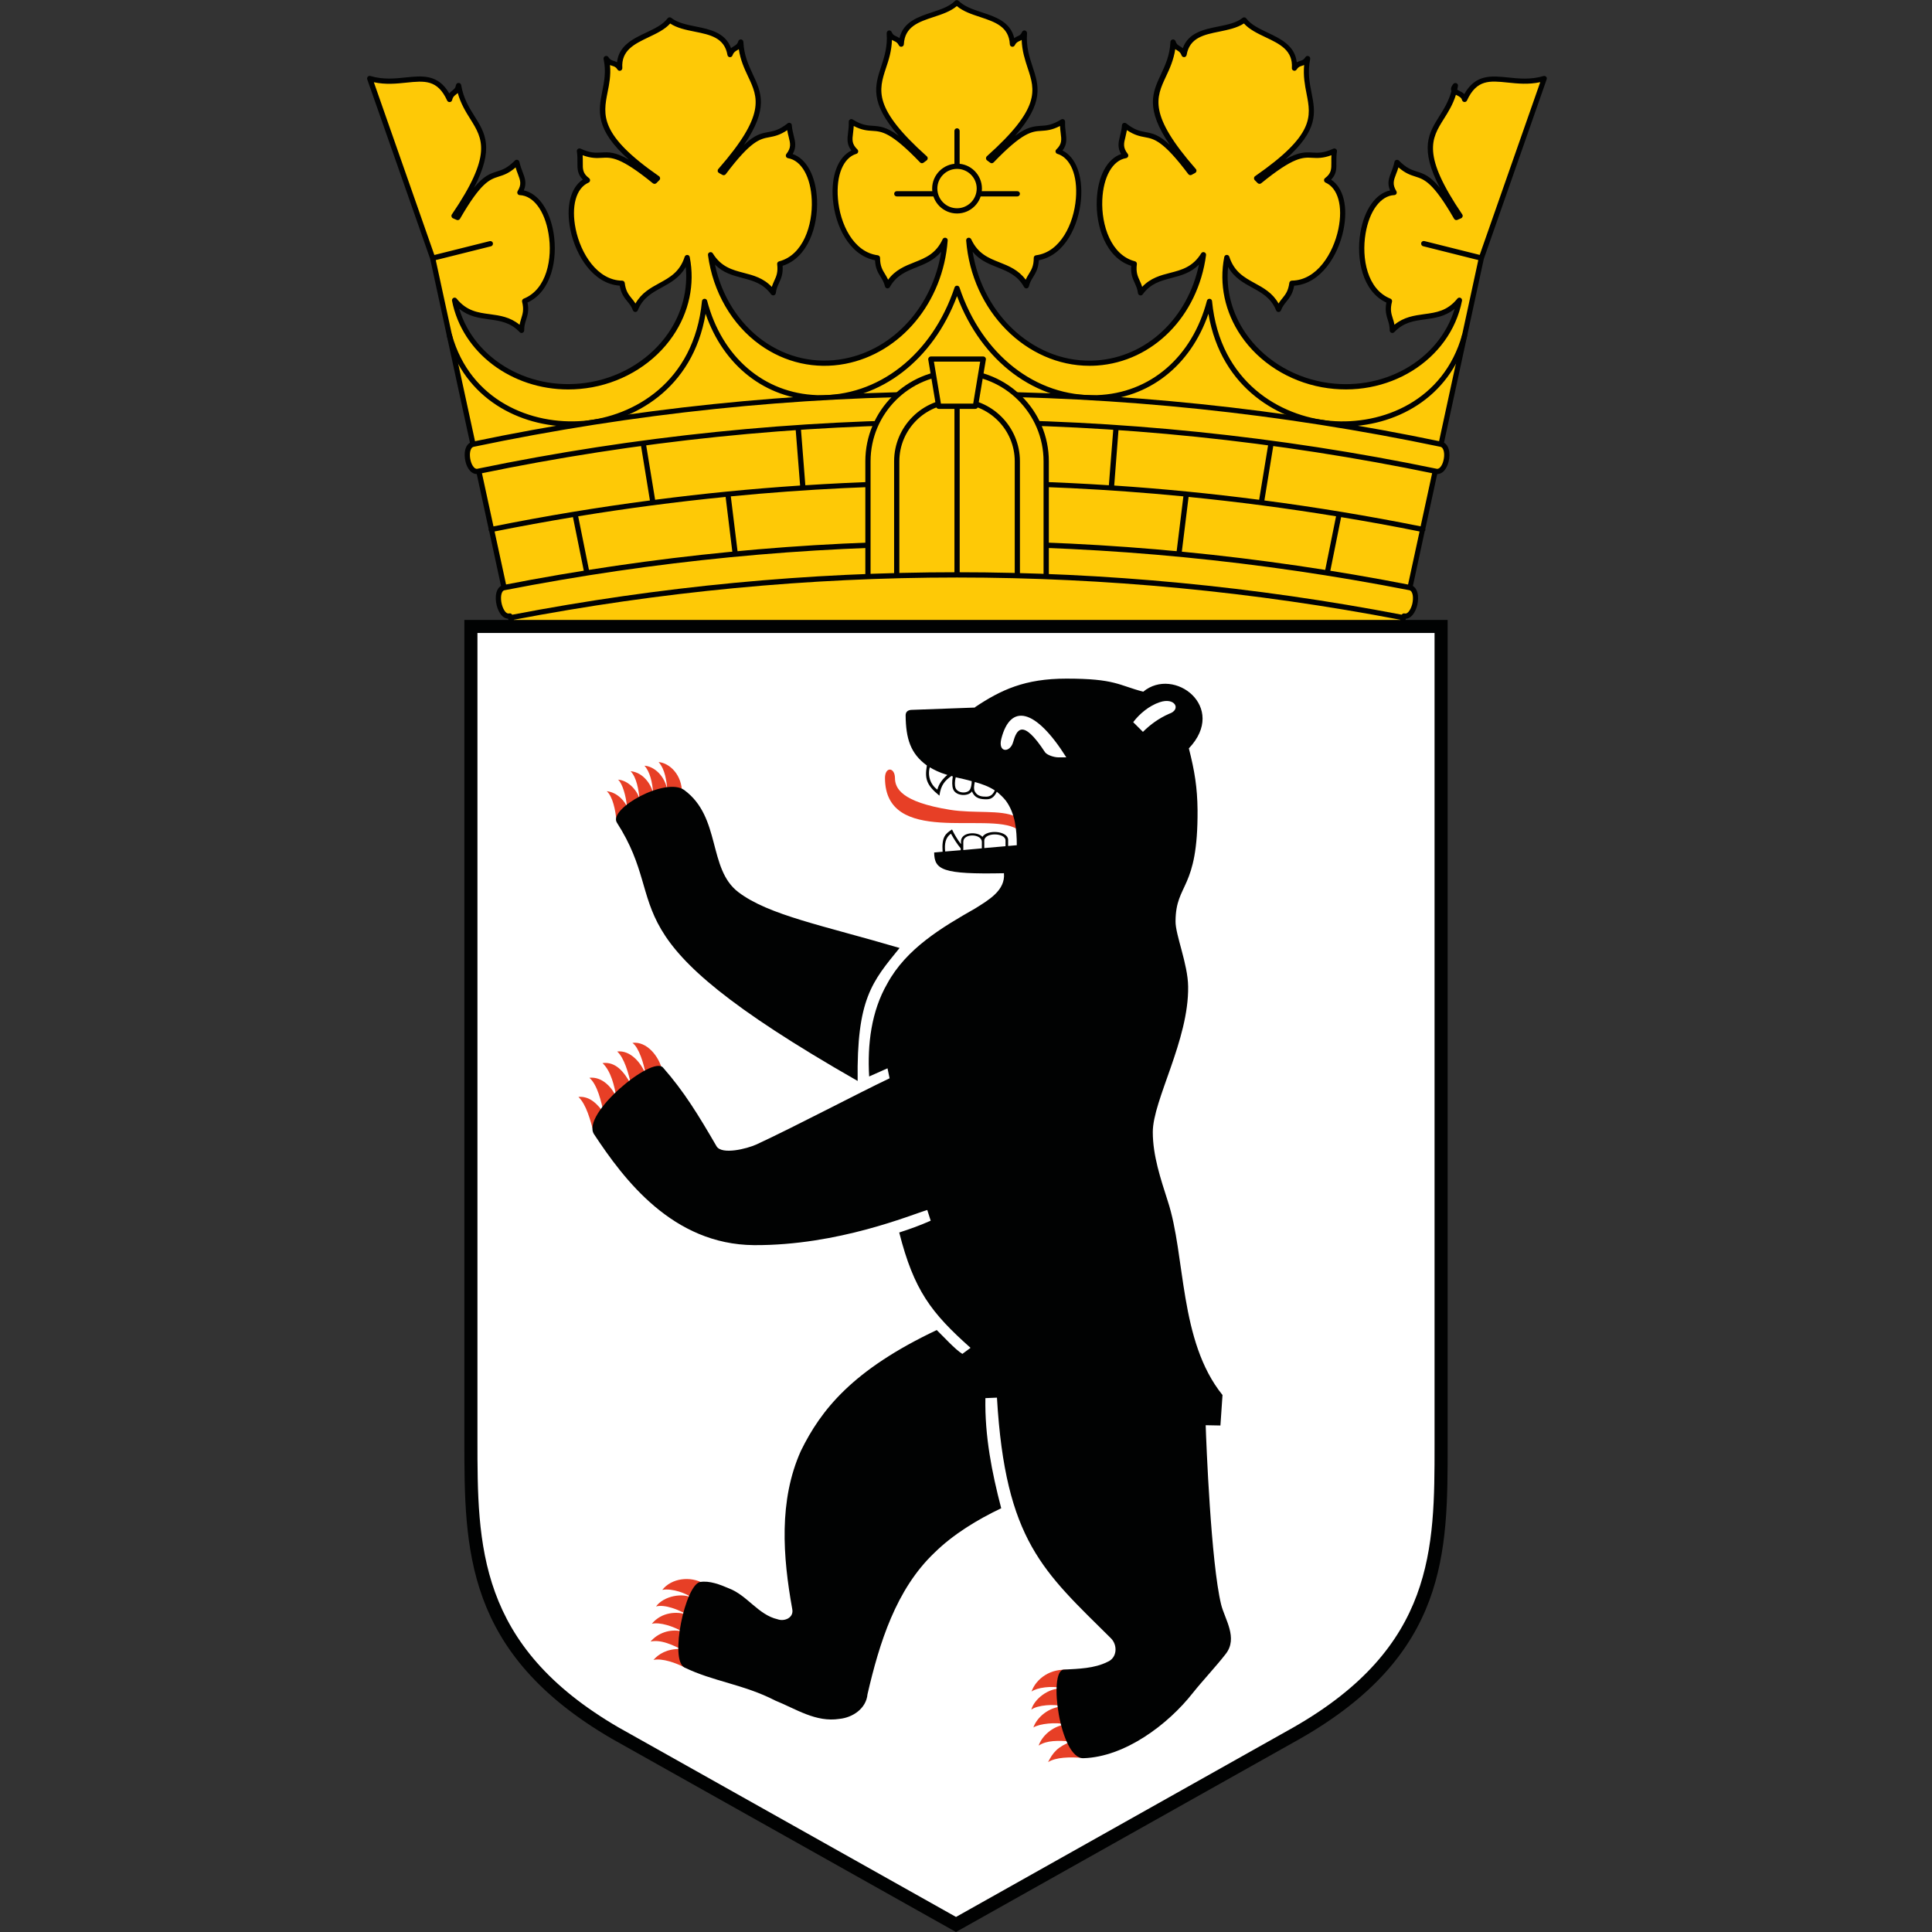
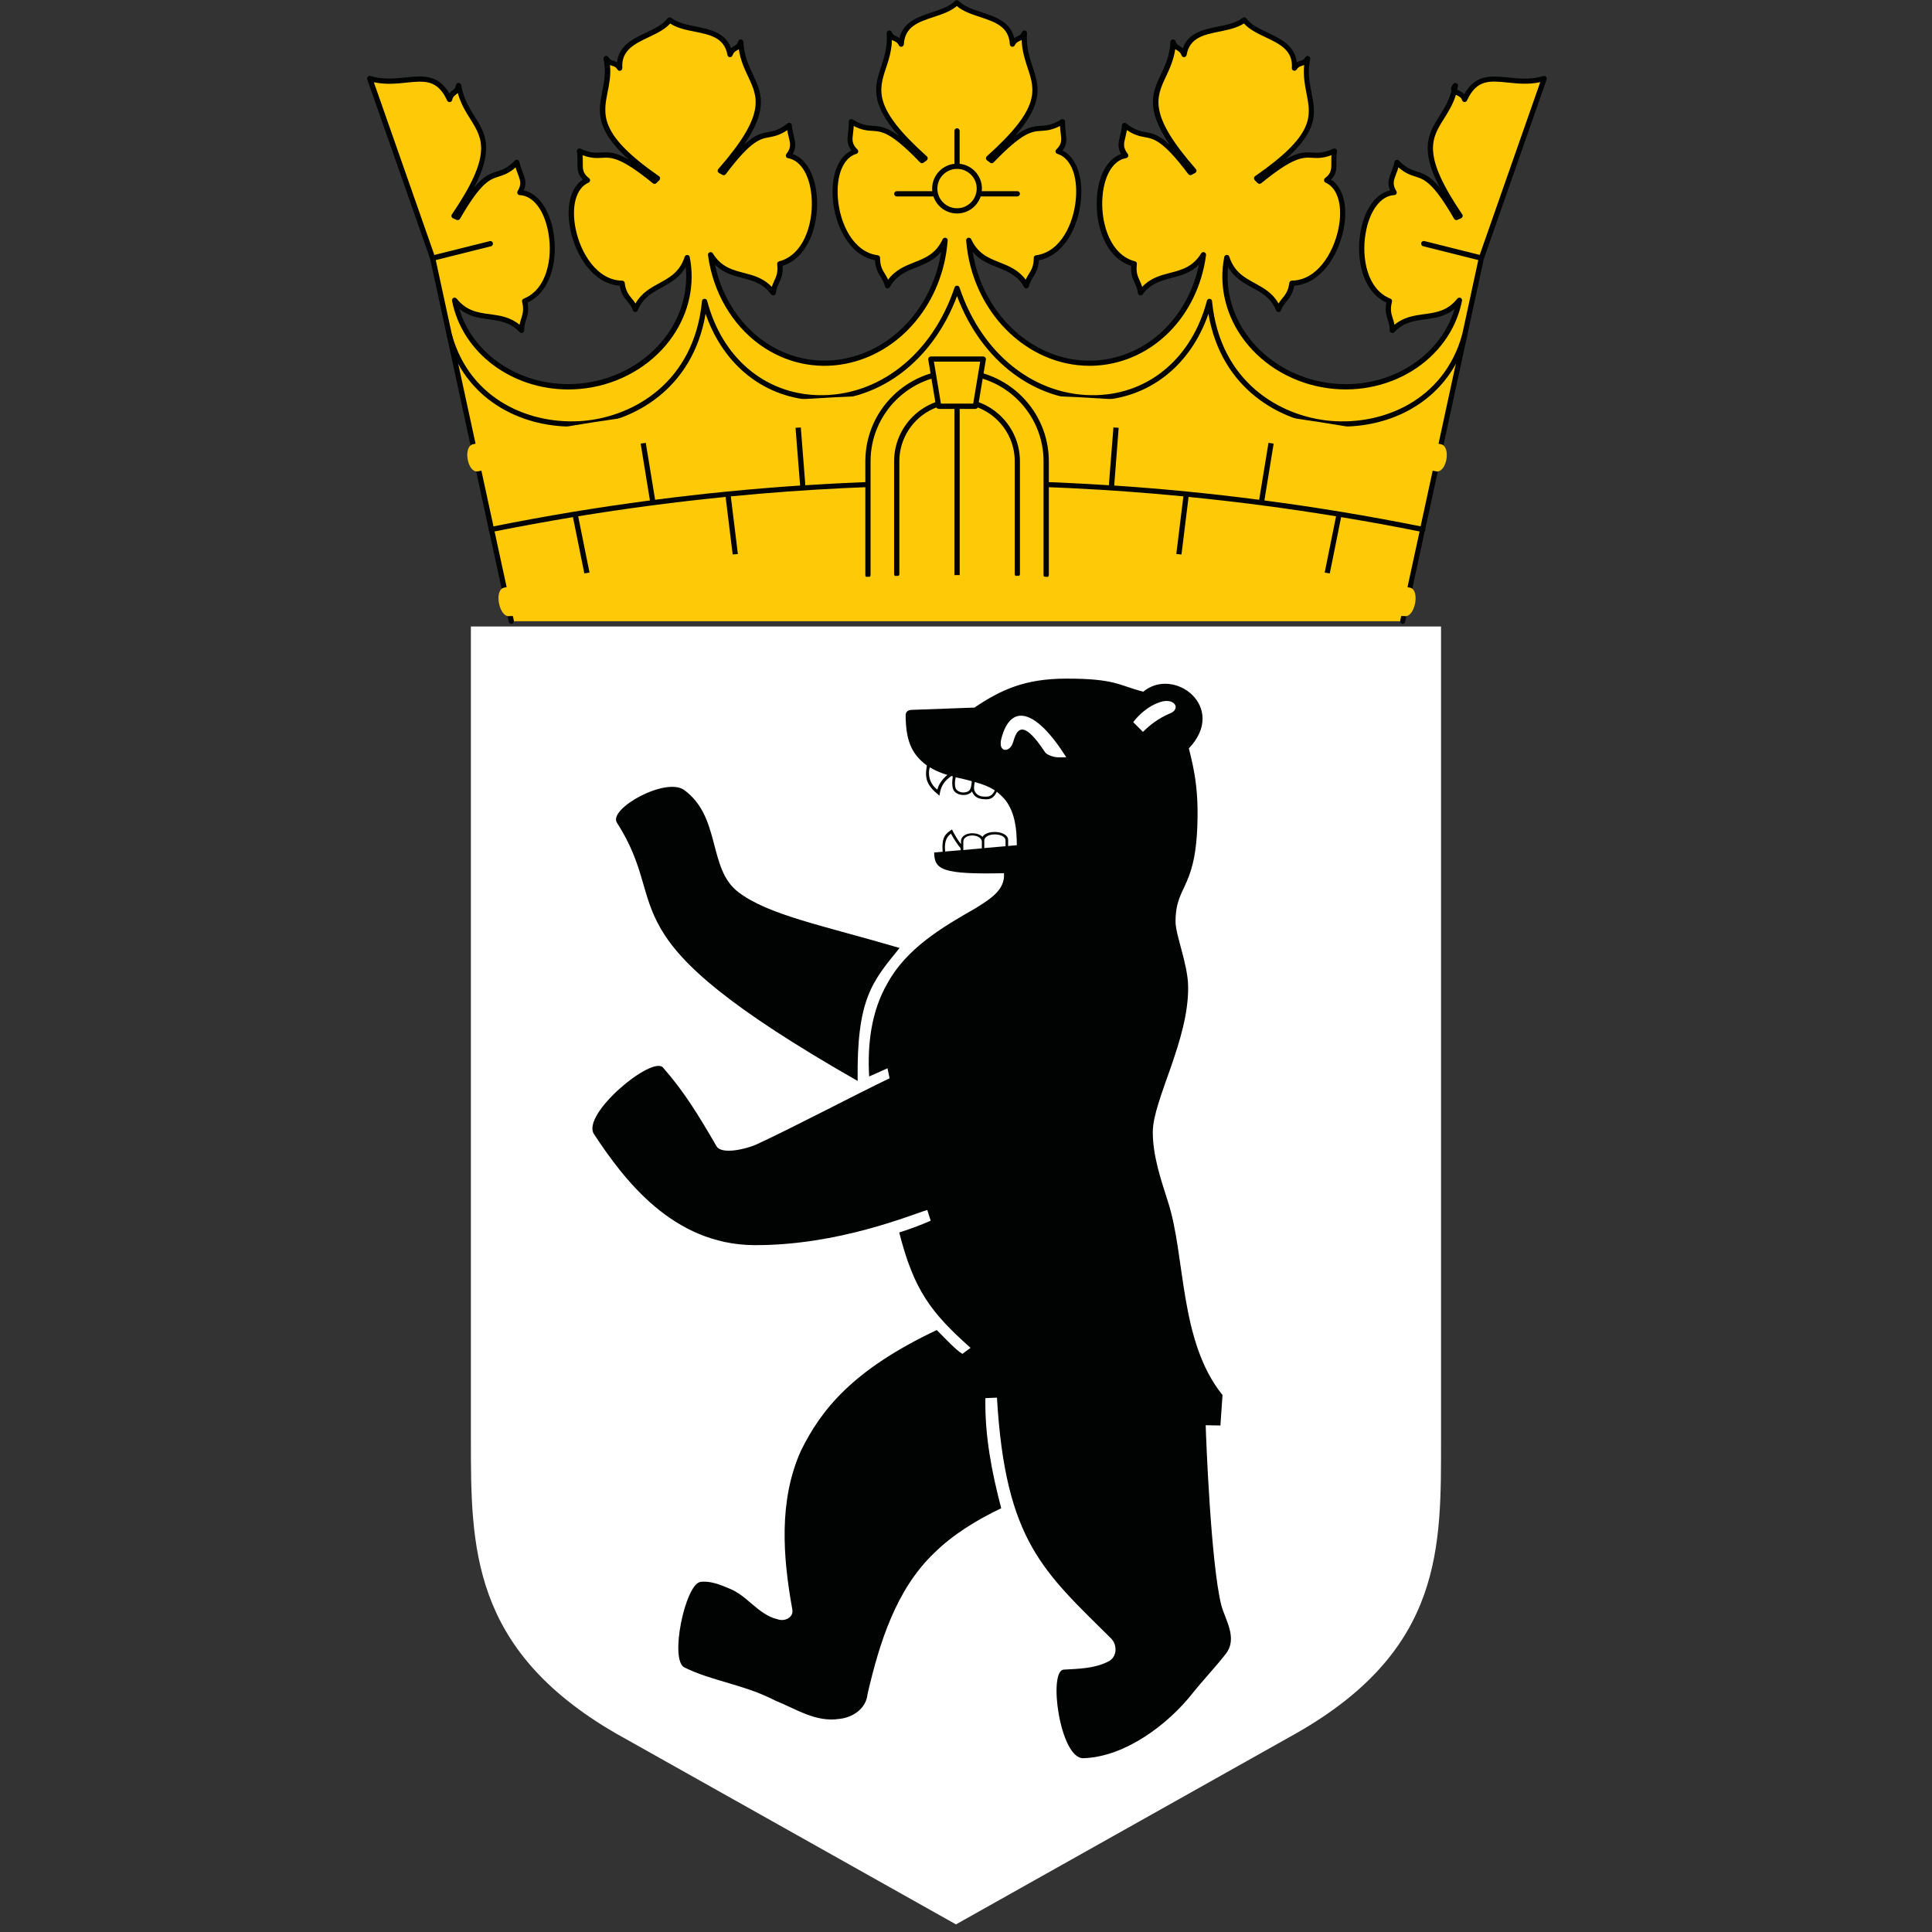
<svg xmlns="http://www.w3.org/2000/svg" viewBox="0 0 48 48" width="48" height="48">
  <rect x="0" y="0" width="48" height="48" fill="#333333" stroke="none" />
  <path d="m12.702 15.434-1.954-9.022 1.434-0.359-1.434 0.359-1.564-4.462c0.866 0.259 1.564-0.392 1.98 0.52 0.046-0.2 0.196-0.15 0.228-0.344 0.196 1.145 1.362 1.062-0.116 3.237l0.091 0.04c0.84-1.459 0.918-0.808 1.472-1.369 0.071 0.34 0.246 0.463 0.071 0.75 0.906 0.04 1.186 2.274 0.116 2.697 0.092 0.358-0.078 0.449-0.071 0.73-0.515-0.547-1.161-0.116-1.668-0.749 0.286 1.451 1.81 2.391 3.406 2.098 1.596-0.293 2.657-1.708 2.373-3.159-0.246 0.768-1.003 0.599-1.283 1.29-0.098-0.262-0.287-0.287-0.332-0.652-1.146-0.013-1.687-2.195-0.861-2.561-0.265-0.202-0.143-0.384-0.194-0.722 0.716 0.325 0.56-0.313 1.863 0.749l0.072-0.071c-2.163-1.498-1.042-1.909-1.271-2.977 0.104 0.169 0.222 0.072 0.333 0.242-0.052-0.775 0.906-0.75 1.246-1.2 0.443 0.352 1.367 0.098 1.496 0.86 0.073-0.196 0.21-0.125 0.268-0.313 0.053 1.159 1.225 1.218-0.508 3.198l0.085 0.046c1.009-1.343 1.009-0.684 1.629-1.174 0.026 0.34 0.19 0.481-0.019 0.749 0.893 0.15 0.898 2.404-0.216 2.691 0.046 0.365-0.13 0.436-0.163 0.716-0.443-0.607-1.134-0.254-1.557-0.944 0.238 1.771 1.731 2.957 3.335 2.647 1.345-0.258 2.377-1.501 2.495-3.004-0.337 0.736-1.069 0.476-1.433 1.128-0.066-0.275-0.248-0.319-0.248-0.691-1.14-0.15-1.407-2.385-0.54-2.645-0.241-0.234-0.097-0.397-0.11-0.743 0.671 0.41 0.593-0.241 1.759 0.971l0.078-0.059c-1.962-1.753-0.808-1.955-0.893-3.114 0.078 0.182 0.209 0.098 0.3 0.281 0.04-0.775 0.99-0.632 1.381-1.037 0.39 0.404 1.342 0.26 1.38 1.037 0.09-0.182 0.222-0.098 0.299-0.281-0.084 1.161 1.069 1.361-0.892 3.114l0.078 0.059c1.167-1.212 1.089-0.56 1.758-0.971-0.013 0.346 0.131 0.508-0.111 0.743 0.867 0.26 0.6 2.495-0.541 2.645 0 0.372-0.181 0.416-0.246 0.691-0.366-0.652-1.096-0.392-1.434-1.128 0.142 1.793 1.565 3.157 3.18 3.047 1.354-0.094 2.449-1.205 2.65-2.688-0.425 0.69-1.114 0.337-1.556 0.944-0.032-0.281-0.209-0.352-0.163-0.716-1.115-0.287-1.108-2.541-0.215-2.691-0.21-0.268-0.047-0.41-0.019-0.749 0.618 0.49 0.618-0.169 1.627 1.174l0.084-0.046c-1.733-1.981-0.559-2.039-0.508-3.198 0.058 0.188 0.196 0.116 0.266 0.313 0.131-0.762 1.057-0.509 1.499-0.86 0.34 0.45 1.296 0.425 1.246 1.2 0.11-0.17 0.228-0.072 0.333-0.242-0.228 1.14 0.892 1.48-1.271 2.979l0.072 0.071c1.303-1.061 1.146-0.424 1.863-0.749-0.053 0.338 0.072 0.521-0.196 0.722 0.827 0.366 0.287 2.548-0.861 2.561-0.044 0.365-0.234 0.39-0.331 0.652-0.28-0.69-1.036-0.522-1.284-1.29-0.284 1.451 0.778 2.866 2.373 3.159 1.596 0.293 3.12-0.646 3.405-2.098-0.508 0.632-1.153 0.202-1.667 0.749 0.007-0.281-0.163-0.372-0.072-0.73-1.069-0.422-0.788-2.658 0.116-2.697-0.175-0.287 0-0.41 0.072-0.75 0.553 0.56 0.632-0.09 1.473 1.369l0.091-0.04c-1.479-2.175-0.313-2.092-0.118-3.237-0.163 0.194 0.184 0.143 0.228 0.344 0.416-0.912 1.114-0.26 1.98-0.52l-1.56 4.458-1.434-0.359 1.434 0.359-1.954 9.022h-22.15zm-0.502-2.279c7.64-1.54 15.511-1.54 23.152 0h-23.152zm2.086-0.379 0.293 1.452-0.293-1.452zm1.692-1.765 0.242 1.472-0.242-1.472zm2.105 1.272 0.182 1.484-0.182-1.484zm1.746-1.656 0.118 1.492-0.118-1.492zm7.778 1.492 0.118-1.492-0.118 1.492zm1.681 1.649 0.184-1.484-0.184 1.484zm2.045-1.284 0.241-1.472-0.241 1.472zm1.642 1.746 0.293-1.452-0.293 1.452z" fill="#FEC906" />
  <path d="m34.852 15.5c-0.005 0-0.01-0.001-0.014-0.001-0.036-0.007-0.058-0.042-0.05-0.078l0.481-2.217c-0.649-0.131-1.296-0.248-1.949-0.356l-0.281 1.395c-6e-3 0.036-0.041 0.058-0.076 0.052-0.036-0.007-0.059-0.042-0.05-0.077l0.281-1.391c-1.22-0.199-2.442-0.36-3.664-0.481l-0.176 1.429c-0.004 0.036-0.036 0.06-0.072 0.056-0.035-0.004-0.06-0.036-0.056-0.073l0.175-1.426c-3.744-0.364-7.499-0.364-11.244 0l0.175 1.426c0.005 0.037-0.02 0.07-0.056 0.073-0.037 0.004-0.07-0.022-0.073-0.056l-0.175-1.429c-1.223 0.121-2.443 0.282-3.663 0.481l0.28 1.391c0.008 0.035-0.016 0.07-0.052 0.077-0.034 0.007-0.068-0.016-0.076-0.052l-0.282-1.395c-0.649 0.108-1.299 0.226-1.947 0.356l0.48 2.217c0.007 0.036-0.014 0.07-0.05 0.078-0.034 0.007-0.07-0.014-0.077-0.05l-0.487-2.251c-0.007-0.007-0.012-0.017-0.014-0.028-0.004-0.011-0.002-0.022 0-0.03l-1.452-6.707-1.564-4.462c-0.007-0.024-0.002-0.048 0.014-0.066 0.017-0.018 0.042-0.024 0.066-0.017 0.313 0.095 0.613 0.064 0.876 0.036 0.413-0.043 0.804-0.084 1.083 0.398 0.025-0.034 0.054-0.058 0.08-0.077 0.044-0.035 0.074-0.058 0.085-0.131 6e-3 -0.031 0.034-0.054 0.065-0.054 0.032 0 0.06 0.023 0.065 0.054 0.056 0.332 0.196 0.556 0.33 0.77 0.265 0.422 0.499 0.798-0.012 1.781 0.245-0.301 0.404-0.352 0.569-0.404 0.133-0.042 0.257-0.082 0.448-0.272 0.016-0.018 0.042-0.024 0.065-0.017s0.04 0.025 0.046 0.049c0.022 0.098 0.053 0.181 0.081 0.254 0.056 0.146 0.106 0.277 0.029 0.455 0.356 0.076 0.641 0.475 0.738 1.051 0.109 0.65-0.048 1.459-0.646 1.736 0.04 0.197 0.001 0.316-0.036 0.432-0.025 0.079-0.049 0.155-0.046 0.257 0 0.028-0.016 0.052-0.041 0.062-0.025 0.011-0.054 0.005-0.072-0.016-0.232-0.246-0.49-0.281-0.763-0.318-0.248-0.034-0.502-0.068-0.739-0.262 0.385 1.284 1.8 2.089 3.275 1.819 0.792-0.145 1.495-0.592 1.925-1.223 0.336-0.494 0.486-1.069 0.428-1.637-0.151 0.268-0.378 0.392-0.599 0.514-0.241 0.131-0.468 0.256-0.593 0.566-0.011 0.025-0.035 0.041-0.061 0.04-0.026 0-0.05-0.017-0.06-0.042-0.036-0.096-0.084-0.155-0.137-0.22-0.077-0.095-0.156-0.192-0.191-0.392-0.655-0.044-1.092-0.742-1.224-1.386-0.118-0.575 0.002-1.049 0.307-1.249-0.136-0.137-0.134-0.276-0.133-0.434 0.001-0.078 0.001-0.166-0.014-0.266-0.004-0.024 0.007-0.048 0.025-0.061 0.019-0.016 0.044-0.018 0.066-0.008 0.246 0.113 0.378 0.104 0.516 0.096 0.175-0.011 0.344-0.02 0.686 0.178-0.849-0.755-0.757-1.217-0.661-1.702 0.048-0.242 0.098-0.493 0.032-0.798-0.005-0.031 0.01-0.062 0.04-0.073 0.03-0.012 0.064-0.002 0.079 0.025 0.041 0.065 0.078 0.077 0.13 0.094 0.025 0.007 0.055 0.017 0.085 0.034 0.044-0.415 0.402-0.586 0.723-0.737 0.214-0.101 0.415-0.197 0.533-0.354 0.011-0.013 0.026-0.023 0.044-0.025 0.017-0.002 0.035 0.002 0.048 0.013 0.155 0.122 0.373 0.167 0.605 0.214 0.349 0.07 0.738 0.149 0.88 0.539 0.028-0.024 0.055-0.038 0.079-0.054 0.048-0.029 0.078-0.048 0.101-0.118 0.008-0.03 0.04-0.049 0.07-0.046 0.031 0.005 0.055 0.03 0.056 0.061 0.016 0.336 0.127 0.574 0.234 0.805 0.211 0.449 0.4 0.848-0.22 1.756 0.275-0.26 0.438-0.29 0.607-0.32 0.137-0.026 0.266-0.049 0.478-0.216 0.019-0.016 0.044-0.019 0.066-0.008 0.023 0.008 0.037 0.03 0.038 0.054 0.008 0.101 0.03 0.186 0.048 0.262 0.038 0.151 0.071 0.284-0.026 0.454 0.346 0.118 0.578 0.551 0.605 1.138 0.028 0.659-0.229 1.44-0.855 1.639 0.014 0.2-0.038 0.317-0.09 0.428-0.035 0.076-0.067 0.146-0.079 0.25-0.004 0.026-0.022 0.048-0.048 0.055-0.025 0.007-0.054-0.004-0.07-0.025-0.198-0.271-0.449-0.336-0.714-0.406-0.234-0.062-0.475-0.125-0.68-0.332 0.163 0.775 0.589 1.452 1.19 1.887 0.595 0.427 1.313 0.588 2.023 0.451 1.236-0.236 2.194-1.31 2.409-2.658-0.178 0.212-0.401 0.302-0.619 0.389-0.255 0.102-0.494 0.197-0.658 0.488-0.013 0.024-0.04 0.037-0.066 0.034-0.026-0.004-0.048-0.024-0.055-0.049-0.024-0.1-0.065-0.166-0.107-0.236-0.065-0.103-0.131-0.209-0.14-0.414-0.644-0.122-0.995-0.864-1.048-1.519-0.047-0.587 0.131-1.045 0.46-1.207-0.118-0.152-0.101-0.29-0.082-0.445 0.01-0.078 0.02-0.166 0.017-0.268-0.001-0.024 0.01-0.047 0.032-0.059 0.02-0.013 0.046-0.013 0.066 0.001 0.229 0.14 0.36 0.149 0.499 0.157 0.172 0.012 0.337 0.022 0.644 0.248-0.728-0.827-0.592-1.248-0.436-1.72 0.079-0.242 0.162-0.493 0.137-0.828-0.001-0.03 0.019-0.06 0.049-0.068 0.031-0.007 0.064 0.008 0.074 0.037 0.03 0.07 0.064 0.085 0.114 0.107 0.025 0.012 0.053 0.024 0.082 0.046 0.092-0.407 0.469-0.53 0.806-0.642 0.226-0.074 0.437-0.145 0.572-0.284 0.024-0.025 0.068-0.025 0.092 0 0.137 0.139 0.349 0.21 0.574 0.284 0.335 0.11 0.713 0.235 0.806 0.642 0.028-0.022 0.056-0.034 0.08-0.046 0.052-0.022 0.084-0.037 0.114-0.107 0.013-0.029 0.044-0.044 0.074-0.037 0.031 0.008 0.052 0.037 0.05 0.068-0.025 0.336 0.058 0.587 0.137 0.828 0.156 0.472 0.294 0.893-0.434 1.72 0.307-0.227 0.472-0.236 0.646-0.248 0.138-0.008 0.269-0.017 0.499-0.157 0.021-0.013 0.046-0.013 0.066-0.001 0.02 0.012 0.034 0.035 0.031 0.059-0.002 0.102 0.007 0.19 0.017 0.268 0.019 0.155 0.036 0.293-0.08 0.445 0.328 0.162 0.506 0.622 0.46 1.207-0.054 0.655-0.403 1.396-1.049 1.519-0.011 0.205-0.076 0.311-0.139 0.414-0.044 0.071-0.084 0.137-0.108 0.236-6e-3 0.025-0.028 0.046-0.054 0.049-0.026 0.005-0.053-0.01-0.066-0.034-0.163-0.292-0.405-0.386-0.66-0.488-0.217-0.086-0.442-0.176-0.618-0.388 0.258 1.611 1.585 2.801 3.078 2.7 1.25-0.088 2.267-1.05 2.545-2.38-0.206 0.208-0.449 0.27-0.683 0.332-0.265 0.07-0.516 0.134-0.714 0.406-0.017 0.023-0.043 0.032-0.07 0.025-0.025-0.007-0.046-0.029-0.048-0.055-0.012-0.103-0.046-0.174-0.079-0.25-0.052-0.11-0.104-0.227-0.089-0.428-0.628-0.199-0.884-0.98-0.855-1.639 0.025-0.587 0.257-1.02 0.604-1.138-0.097-0.169-0.064-0.301-0.026-0.454 0.019-0.074 0.04-0.161 0.048-0.262 0.001-0.024 0.017-0.046 0.038-0.054 0.023-0.01 0.048-0.007 0.068 0.008 0.21 0.167 0.34 0.19 0.478 0.216 0.167 0.03 0.331 0.06 0.606 0.32-0.619-0.907-0.431-1.307-0.221-1.756 0.108-0.232 0.22-0.469 0.235-0.805 0.001-0.031 0.025-0.058 0.058-0.061 0.031-0.004 0.06 0.014 0.07 0.046 0.023 0.07 0.053 0.089 0.101 0.118 0.025 0.016 0.052 0.03 0.078 0.054 0.14-0.39 0.53-0.469 0.88-0.539 0.23-0.047 0.451-0.09 0.605-0.214 0.013-0.011 0.031-0.016 0.048-0.013 0.018 0.001 0.034 0.011 0.044 0.025 0.116 0.157 0.319 0.252 0.532 0.354 0.319 0.151 0.678 0.322 0.722 0.737 0.03-0.017 0.06-0.026 0.085-0.034 0.053-0.017 0.09-0.029 0.131-0.094 0.016-0.028 0.049-0.037 0.078-0.025 0.03 0.011 0.047 0.042 0.04 0.072-0.066 0.33-0.016 0.588 0.034 0.838 0.096 0.49 0.181 0.922-0.652 1.657 0.337-0.192 0.504-0.182 0.677-0.172 0.139 0.008 0.27 0.017 0.515-0.096 0.022-0.01 0.048-0.007 0.066 0.008 0.019 0.013 0.029 0.037 0.025 0.061-0.016 0.101-0.014 0.188-0.014 0.266 0.002 0.158 0.005 0.298-0.131 0.434 0.305 0.2 0.425 0.674 0.307 1.249-0.131 0.644-0.569 1.342-1.225 1.386-0.034 0.199-0.113 0.296-0.19 0.392-0.052 0.065-0.101 0.125-0.137 0.22-0.01 0.025-0.034 0.042-0.06 0.042h-0.001c-0.026 0-0.05-0.017-0.06-0.04-0.126-0.311-0.354-0.434-0.594-0.566-0.221-0.121-0.448-0.245-0.6-0.514-0.056 0.568 0.094 1.143 0.43 1.637 0.43 0.631 1.131 1.078 1.924 1.223 1.475 0.27 2.89-0.534 3.275-1.819-0.236 0.193-0.491 0.228-0.738 0.262-0.272 0.037-0.532 0.072-0.762 0.318-0.018 0.019-0.048 0.025-0.072 0.016-0.025-0.01-0.041-0.035-0.041-0.062 0.001-0.102-0.022-0.178-0.047-0.257-0.036-0.115-0.074-0.235-0.036-0.432-0.598-0.278-0.755-1.087-0.646-1.736 0.097-0.577 0.382-0.976 0.738-1.051-0.078-0.178-0.028-0.308 0.029-0.455 0.028-0.073 0.059-0.155 0.08-0.254 0.005-0.024 0.022-0.043 0.046-0.049 0.024-0.007 0.048-0.001 0.065 0.017 0.19 0.191 0.315 0.23 0.447 0.272 0.166 0.053 0.324 0.103 0.571 0.404-0.514-0.984-0.277-1.359-0.013-1.781 0.114-0.181 0.23-0.368 0.299-0.62-0.004-0.007-6e-3 -0.017-0.008-0.025-0.013-0.064 0.026-0.119 0.056-0.155 0.019-0.022 0.049-0.029 0.077-0.017s0.043 0.041 0.037 0.07c-0.005 0.031-0.012 0.062-0.018 0.092 0.013 0.007 0.028 0.014 0.042 0.022 0.043 0.02 0.094 0.046 0.134 0.086 0.278-0.497 0.673-0.456 1.09-0.413 0.263 0.028 0.563 0.059 0.877-0.036 0.024-0.007 0.049 0 0.066 0.017 0.017 0.018 0.022 0.043 0.013 0.066l-1.561 4.46-1.453 6.707c0.002 0.01 0.004 0.019 0.001 0.03-0.001 0.011-0.007 0.022-0.016 0.028l-0.487 2.251c-0.002 0.03-0.03 0.052-0.059 0.052zm-3.444-3.067c1.298 0.17 2.595 0.385 3.887 0.644l1.433-6.616-1.371-0.344c-0.03-0.007-0.049-0.035-0.049-0.064 0-0.005 0-0.011 0.002-0.016 0.007-0.036 0.043-0.056 0.078-0.048l1.375 0.344 1.504-4.292c-0.293 0.064-0.564 0.035-0.808 0.01-0.448-0.046-0.77-0.08-1.012 0.445-0.011 0.025-0.037 0.041-0.066 0.038-0.028-0.002-0.05-0.023-0.058-0.05-0.012-0.055-0.061-0.083-0.133-0.12-0.007-0.002-0.013-6e-3 -0.019-0.008-0.074 0.242-0.192 0.428-0.299 0.598-0.31 0.494-0.553 0.884 0.457 2.373 0.011 0.017 0.014 0.037 0.008 0.055-0.007 0.019-0.019 0.034-0.037 0.041l-0.092 0.04c-0.03 0.013-0.066 0.001-0.082-0.028-0.523-0.908-0.737-0.977-0.964-1.049-0.116-0.037-0.246-0.078-0.418-0.228-0.019 0.061-0.038 0.114-0.058 0.163-0.062 0.161-0.098 0.257 0.005 0.427 0.013 0.019 0.013 0.044 0.004 0.065-0.012 0.02-0.032 0.034-0.055 0.034-0.337 0.016-0.618 0.39-0.713 0.955-0.104 0.619 0.043 1.389 0.616 1.617 0.031 0.012 0.048 0.044 0.041 0.076-0.052 0.196-0.018 0.298 0.019 0.416 0.016 0.049 0.032 0.1 0.042 0.157 0.235-0.194 0.491-0.228 0.738-0.263 0.298-0.04 0.577-0.078 0.825-0.386 0.019-0.024 0.052-0.031 0.078-0.019 0.028 0.013 0.042 0.043 0.037 0.072-0.292 1.484-1.853 2.448-3.482 2.149-0.828-0.152-1.56-0.618-2.009-1.278-0.401-0.589-0.548-1.284-0.416-1.957 6e-3 -0.03 0.03-0.052 0.06-0.053 0.029-0.002 0.058 0.017 0.066 0.046 0.121 0.374 0.368 0.511 0.63 0.655 0.218 0.119 0.443 0.242 0.593 0.506 0.03-0.049 0.062-0.09 0.096-0.13 0.078-0.097 0.145-0.181 0.172-0.382 0.004-0.031 0.031-0.056 0.064-0.056 0.615-0.007 1.028-0.67 1.155-1.284 0.116-0.563-0.01-1.015-0.319-1.151-0.02-0.01-0.035-0.03-0.037-0.052-0.004-0.023 6e-3 -0.046 0.025-0.06 0.158-0.12 0.157-0.223 0.156-0.394-0.001-0.054-0.002-0.11 0.002-0.175-0.212 0.079-0.352 0.072-0.474 0.065-0.236-0.014-0.461-0.028-1.271 0.632-0.026 0.022-0.064 0.019-0.089-0.005l-0.071-0.072c-0.013-0.013-0.02-0.034-0.018-0.052 0-0.019 0.011-0.037 0.028-0.048 1.477-1.025 1.389-1.476 1.277-2.047-0.041-0.208-0.085-0.438-0.06-0.713-0.019 0.008-0.037 0.014-0.054 0.019-0.053 0.016-0.091 0.028-0.134 0.094-0.014 0.025-0.047 0.036-0.073 0.026-0.03-0.011-0.047-0.037-0.044-0.066 0.029-0.439-0.301-0.596-0.652-0.763-0.197-0.094-0.401-0.19-0.539-0.343-0.174 0.113-0.394 0.157-0.61 0.202-0.381 0.077-0.739 0.149-0.814 0.581-6e-3 0.029-0.03 0.052-0.058 0.054-0.029 0.002-0.058-0.016-0.067-0.043-0.028-0.077-0.064-0.097-0.11-0.126-0.014-0.008-0.031-0.018-0.047-0.03-0.042 0.274-0.14 0.487-0.23 0.678-0.247 0.528-0.444 0.946 0.74 2.299 0.013 0.013 0.019 0.034 0.016 0.054-0.004 0.019-0.016 0.036-0.034 0.046l-0.085 0.046c-0.028 0.016-0.064 0.007-0.083-0.018-0.628-0.835-0.849-0.875-1.081-0.918-0.121-0.023-0.256-0.048-0.444-0.175-0.012 0.064-0.025 0.119-0.037 0.17-0.042 0.163-0.066 0.263 0.058 0.421 0.013 0.018 0.017 0.042 0.008 0.064s-0.028 0.036-0.05 0.041c-0.334 0.055-0.567 0.463-0.591 1.04-0.026 0.625 0.216 1.369 0.811 1.523 0.031 0.008 0.053 0.038 0.048 0.071-0.026 0.2 0.02 0.299 0.072 0.413 0.022 0.047 0.044 0.096 0.06 0.151 0.21-0.222 0.457-0.287 0.699-0.349 0.288-0.074 0.56-0.148 0.768-0.485 0.014-0.025 0.048-0.037 0.076-0.026 0.03 0.011 0.048 0.04 0.044 0.07-0.203 1.52-1.318 2.649-2.71 2.745-0.061 0.004-0.125 6e-3 -0.186 6e-3 -1.571 0-2.926-1.356-3.064-3.113-0.001-0.031 0.017-0.06 0.048-0.067 0.03-0.008 0.062 0.007 0.077 0.035 0.166 0.36 0.427 0.466 0.704 0.575 0.232 0.092 0.469 0.187 0.65 0.431 0.023-0.053 0.052-0.098 0.078-0.142 0.066-0.107 0.122-0.198 0.122-0.401 0-0.034 0.025-0.06 0.058-0.064 0.607-0.08 0.939-0.786 0.989-1.41 0.047-0.576-0.134-1.01-0.46-1.11-0.023-0.005-0.038-0.024-0.044-0.046-6e-3 -0.023 0.001-0.046 0.018-0.062 0.143-0.138 0.13-0.24 0.108-0.409-0.007-0.054-0.013-0.11-0.017-0.175-0.202 0.104-0.338 0.113-0.462 0.121-0.236 0.014-0.461 0.029-1.187 0.784-0.023 0.024-0.06 0.028-0.086 0.007l-0.078-0.058c-0.016-0.012-0.025-0.031-0.025-0.049-0.001-0.019 6e-3 -0.038 0.02-0.052 1.342-1.199 1.199-1.637 1.015-2.193-0.066-0.202-0.14-0.424-0.149-0.698-0.017 0.011-0.035 0.019-0.05 0.025-0.049 0.023-0.088 0.04-0.122 0.109-0.013 0.028-0.043 0.041-0.072 0.034-0.028-0.005-0.049-0.03-0.05-0.06-0.023-0.44-0.37-0.554-0.738-0.677-0.208-0.068-0.421-0.139-0.579-0.272-0.155 0.133-0.37 0.204-0.578 0.272-0.368 0.122-0.715 0.236-0.738 0.677-0.001 0.03-0.023 0.054-0.052 0.06-0.03 0.007-0.059-0.007-0.072-0.034-0.036-0.07-0.073-0.086-0.122-0.109-0.016-0.007-0.032-0.016-0.05-0.025-0.008 0.275-0.08 0.498-0.148 0.698-0.182 0.554-0.326 0.994 1.014 2.193 0.016 0.013 0.022 0.032 0.022 0.052-0.001 0.019-0.01 0.037-0.025 0.049l-0.078 0.058c-0.028 0.02-0.064 0.017-0.086-0.007-0.725-0.755-0.949-0.769-1.187-0.784-0.122-0.007-0.261-0.016-0.461-0.121-0.004 0.065-0.011 0.122-0.017 0.175-0.022 0.169-0.034 0.271 0.109 0.409 0.017 0.017 0.022 0.04 0.017 0.062-0.005 0.022-0.023 0.041-0.044 0.046-0.325 0.098-0.505 0.534-0.458 1.11 0.049 0.623 0.38 1.33 0.989 1.41 0.032 0.004 0.058 0.031 0.058 0.064 0 0.204 0.058 0.295 0.122 0.401 0.026 0.043 0.054 0.089 0.078 0.142 0.18-0.244 0.419-0.34 0.649-0.431 0.279-0.11 0.54-0.215 0.706-0.575 0.013-0.028 0.046-0.043 0.077-0.035 0.031 0.007 0.052 0.036 0.048 0.067-0.116 1.538-1.163 2.799-2.543 3.064-0.745 0.143-1.499-0.025-2.123-0.474-0.696-0.5-1.167-1.313-1.289-2.227-0.005-0.031 0.013-0.06 0.042-0.07 0.029-0.011 0.061 0.001 0.077 0.026 0.208 0.337 0.48 0.41 0.769 0.485 0.24 0.062 0.487 0.127 0.697 0.349 0.018-0.056 0.04-0.104 0.061-0.151 0.053-0.114 0.097-0.212 0.073-0.413-0.005-0.032 0.016-0.062 0.048-0.071 0.595-0.154 0.839-0.898 0.811-1.523-0.024-0.576-0.257-0.984-0.59-1.04-0.023-0.005-0.042-0.019-0.05-0.041-0.007-0.022-0.005-0.046 0.01-0.064 0.124-0.158 0.098-0.258 0.058-0.421-0.013-0.052-0.028-0.107-0.037-0.17-0.188 0.127-0.323 0.152-0.444 0.175-0.234 0.043-0.454 0.083-1.083 0.918-0.019 0.025-0.054 0.034-0.083 0.018l-0.084-0.046c-0.017-0.01-0.03-0.026-0.034-0.046-0.002-0.019 0.002-0.041 0.016-0.054 1.184-1.354 0.988-1.771 0.739-2.299-0.09-0.191-0.19-0.404-0.23-0.678-0.016 0.012-0.032 0.022-0.048 0.03-0.046 0.029-0.083 0.049-0.11 0.126-0.01 0.028-0.037 0.044-0.066 0.043-0.029-0.002-0.053-0.025-0.058-0.054-0.074-0.433-0.434-0.504-0.815-0.581-0.215-0.043-0.437-0.088-0.608-0.202-0.138 0.154-0.342 0.248-0.54 0.343-0.349 0.167-0.679 0.324-0.649 0.763 0.001 0.029-0.017 0.056-0.044 0.066-0.028 0.01-0.06-0.001-0.074-0.026-0.042-0.066-0.08-0.078-0.134-0.094-0.016-6e-3 -0.035-0.011-0.054-0.019 0.024 0.252-0.018 0.466-0.06 0.673-0.112 0.568-0.209 1.057 1.276 2.087 0.017 0.011 0.026 0.029 0.028 0.048s-0.005 0.038-0.019 0.052l-0.072 0.072c-0.024 0.023-0.061 0.026-0.088 0.005-0.81-0.66-1.033-0.647-1.272-0.632-0.122 0.007-0.26 0.014-0.473-0.065 0.004 0.065 0.004 0.122 0.004 0.175-0.002 0.17-0.004 0.275 0.155 0.394 0.018 0.013 0.028 0.037 0.025 0.06-0.002 0.023-0.017 0.043-0.038 0.052-0.31 0.137-0.434 0.588-0.319 1.151 0.125 0.613 0.54 1.277 1.155 1.284 0.032 0 0.06 0.025 0.064 0.056 0.025 0.202 0.092 0.284 0.17 0.382 0.034 0.04 0.066 0.08 0.097 0.13 0.149-0.264 0.373-0.386 0.592-0.506 0.262-0.143 0.51-0.28 0.63-0.655 0.01-0.028 0.036-0.048 0.066-0.046 0.03 0.001 0.054 0.023 0.06 0.053 0.133 0.674-0.016 1.369-0.416 1.957-0.449 0.66-1.181 1.126-2.008 1.278-0.202 0.036-0.4 0.054-0.595 0.054-1.398 0-2.631-0.901-2.887-2.203-6e-3 -0.029 0.01-0.059 0.037-0.072s0.06-0.005 0.078 0.019c0.248 0.308 0.528 0.347 0.826 0.386 0.247 0.034 0.502 0.068 0.737 0.263 0.011-0.058 0.028-0.108 0.042-0.157 0.037-0.119 0.07-0.221 0.021-0.416-0.007-0.031 0.01-0.064 0.04-0.076 0.572-0.228 0.722-0.997 0.616-1.617-0.095-0.566-0.374-0.94-0.713-0.955-0.024-0.001-0.044-0.013-0.055-0.034s-0.01-0.046 0.001-0.065c0.104-0.17 0.067-0.266 6e-3 -0.427-0.019-0.049-0.04-0.102-0.056-0.163-0.17 0.15-0.301 0.191-0.419 0.228-0.226 0.072-0.439 0.14-0.963 1.049-0.017 0.029-0.053 0.041-0.082 0.028l-0.091-0.04c-0.018-0.007-0.031-0.022-0.036-0.041-0.007-0.019-0.004-0.04 0.007-0.055 1.012-1.487 0.766-1.878 0.457-2.373-0.112-0.179-0.236-0.378-0.31-0.643-0.017 0.014-0.031 0.025-0.046 0.037-0.043 0.035-0.077 0.06-0.095 0.137-6e-3 0.028-0.028 0.048-0.058 0.05-0.028 0.002-0.054-0.013-0.065-0.038-0.24-0.526-0.564-0.491-1.013-0.445-0.242 0.025-0.515 0.054-0.808-0.01l1.503 4.292 1.375-0.344c0.036-0.008 0.071 0.012 0.08 0.048 0 0.005 0.001 0.011 0.001 0.016 0 0.029-0.02 0.056-0.049 0.064l-1.372 0.343 1.434 6.616c1.292-0.259 2.589-0.474 3.887-0.644l-0.23-1.41c-0.007-0.036 0.019-0.07 0.053-0.074 0.037-0.007 0.07 0.018 0.074 0.053l0.232 1.414c1.199-0.156 2.399-0.274 3.602-0.354l-0.113-1.428c-0.002-0.036 0.024-0.066 0.06-0.07s0.068 0.024 0.071 0.06l0.112 1.431c2.513-0.163 5.028-0.163 7.541 0l0.113-1.431c0.002-0.036 0.035-0.064 0.07-0.06 0.037 0.004 0.064 0.034 0.06 0.07l-0.11 1.428c1.201 0.08 2.401 0.198 3.601 0.354l0.232-1.414c0.005-0.035 0.038-0.06 0.074-0.053 0.035 0.005 0.06 0.04 0.054 0.074l-0.23 1.411z" fill="#010202" />
-   <path d="m22.279 4.816h2.995-2.995zm1.499-1.564v1.302-1.302z" fill="#FEC906" />
  <path d="m25.275 4.88h-2.995c-0.036 0-0.065-0.029-0.065-0.065 0-0.036 0.029-0.065 0.065-0.065h2.995c0.037 0 0.065 0.029 0.065 0.065 0 0.036-0.029 0.065-0.065 0.065zm-1.498-0.26c-0.036 0-0.065-0.03-0.065-0.066v-1.302c0-0.036 0.029-0.065 0.065-0.065s0.065 0.029 0.065 0.065v1.302c0 0.036-0.029 0.066-0.065 0.066z" fill="#010202" />
  <path d="m23.778 4.132c0.305 0 0.554 0.247 0.554 0.553 0 0.306-0.248 0.554-0.554 0.554-0.305 0-0.554-0.248-0.554-0.554 0-0.306 0.248-0.553 0.554-0.553z" fill="#FEC906" />
  <path d="m23.778 5.304c-0.341 0-0.619-0.277-0.619-0.619 0-0.34 0.278-0.619 0.619-0.619 0.341 0 0.618 0.278 0.618 0.619 0 0.342-0.277 0.619-0.618 0.619zm0-1.108c-0.27 0-0.49 0.22-0.49 0.488 0 0.27 0.22 0.49 0.49 0.49 0.269 0 0.488-0.22 0.488-0.49 0-0.269-0.22-0.488-0.488-0.488z" fill="#010202" />
  <path d="m14.196 10.598c-1.273 0-2.652-0.67-3.094-2.247-0.01-0.035 0.011-0.071 0.046-0.08 0.035-0.01 0.071 0.01 0.08 0.046 0.456 1.636 1.972 2.251 3.273 2.139 1.234-0.109 2.744-0.953 2.939-2.974 0.002-0.031 0.028-0.056 0.06-0.059 0.031-0.002 0.06 0.017 0.068 0.048 0.368 1.404 1.415 2.302 2.734 2.346 1.512 0.048 2.855-1.001 3.414-2.675 0.008-0.028 0.032-0.044 0.061-0.044 0.028 0 0.053 0.017 0.061 0.044 0.559 1.674 1.899 2.723 3.414 2.675 1.319-0.044 2.367-0.942 2.734-2.346 0.008-0.031 0.037-0.05 0.068-0.048 0.03 0.002 0.058 0.028 0.059 0.059 0.196 2.021 1.705 2.865 2.94 2.974 1.3 0.114 2.816-0.503 3.273-2.139 0.01-0.035 0.046-0.054 0.08-0.046 0.034 0.01 0.054 0.046 0.044 0.08-0.44 1.577-1.819 2.247-3.093 2.247-0.106 0-0.211-0.005-0.315-0.013-1.22-0.108-2.7-0.907-3.019-2.79-0.445 1.292-1.482 2.11-2.766 2.151-1.521 0.052-2.869-0.96-3.48-2.59-0.597 1.59-1.896 2.591-3.373 2.591-0.035 0-0.071 0-0.107-0.001-1.284-0.041-2.322-0.858-2.767-2.151-0.319 1.883-1.799 2.682-3.019 2.79-0.106 0.008-0.21 0.013-0.316 0.013z" fill="#010202" />
  <path d="m11.751 11.037c7.931-1.661 16.121-1.661 24.052 0 0.261 0.066 0.131 0.737-0.131 0.672-7.846-1.625-15.943-1.625-23.791 0-0.259 0.065-0.39-0.606-0.131-0.672zm0.919 4.268c-0.26 0.065-0.41-0.64-0.15-0.704 7.433-1.455 15.08-1.455 22.515 0 0.26 0.065 0.11 0.769-0.15 0.704" fill="#FEC906" />
-   <path d="m34.919 15.373c-0.018 0-0.034-0.002-0.052-6e-3 -0.034-0.008-0.056-0.044-0.048-0.078 0.01-0.036 0.046-0.058 0.08-0.048 0.012 0.004 0.049 0.012 0.098-0.044 0.036-0.043 0.068-0.11 0.089-0.187 0.036-0.149 0.022-0.323-0.07-0.346-7.457-1.458-15.023-1.458-22.485 0.001-0.086 0.022-0.102 0.196-0.065 0.344 0.019 0.077 0.052 0.145 0.086 0.187 0.049 0.056 0.086 0.048 0.1 0.044 0.034-0.008 0.07 0.012 0.078 0.048 0.01 0.034-0.012 0.07-0.047 0.078-0.083 0.02-0.163-0.01-0.229-0.086-0.049-0.059-0.09-0.143-0.114-0.24-0.055-0.217-0.016-0.461 0.162-0.505 7.481-1.463 15.064-1.463 22.541-0.001 0.182 0.046 0.22 0.288 0.167 0.505-0.024 0.096-0.066 0.18-0.115 0.24-0.052 0.062-0.114 0.094-0.178 0.094zm-23.073-3.595c-0.061 0-0.121-0.028-0.17-0.083-0.049-0.054-0.088-0.133-0.11-0.224-0.053-0.211-0.012-0.451 0.17-0.497h0.004c3.952-0.828 8.001-1.248 12.038-1.248s8.088 0.42 12.039 1.248c0.184 0.046 0.226 0.286 0.173 0.497-0.023 0.091-0.062 0.17-0.11 0.224-0.064 0.07-0.142 0.096-0.222 0.077-7.882-1.633-15.877-1.633-23.762 0.001-0.017 0.004-0.034 0.005-0.049 0.005zm-0.08-0.677c-0.092 0.024-0.11 0.194-0.074 0.34 0.017 0.07 0.046 0.13 0.08 0.167 0.046 0.05 0.08 0.041 0.094 0.037 3.911-0.81 7.92-1.22 11.911-1.22 3.993 0 8 0.41 11.909 1.22 0.014 0.004 0.052 0.013 0.096-0.037 0.035-0.037 0.064-0.097 0.08-0.167 0.037-0.145 0.018-0.317-0.074-0.34-7.968-1.669-16.05-1.671-24.021 0z" fill="#010202" />
  <path d="m21.562 14.288v-2.827c0-1.222 0.991-2.214 2.215-2.214 1.222 0 2.214 0.992 2.214 2.214v2.829l-4.429-0.001zm0.716-0.026v-2.801c0-0.827 0.672-1.499 1.499-1.499 0.828 0 1.498 0.672 1.498 1.499v2.802" fill="#FEC906" />
  <path d="m25.992 14.353c-0.036 0-0.065-0.029-0.065-0.065v-2.827c0-1.185-0.965-2.149-2.149-2.149-1.186 0-2.149 0.965-2.149 2.149v2.829c0 0.036-0.029 0.065-0.066 0.065-0.035 0-0.064-0.029-0.064-0.065v-2.829c0-1.256 1.022-2.28 2.279-2.28s2.28 1.024 2.28 2.28v2.829c-0.001 0.035-0.03 0.064-0.066 0.064zm-0.716-0.025c-0.036 0-0.065-0.03-0.065-0.066v-2.801c0-0.79-0.643-1.433-1.433-1.433-0.79 0-1.434 0.642-1.434 1.433v2.802c0 0.036-0.029 0.066-0.065 0.066s-0.065-0.03-0.065-0.066v-2.802c0-0.862 0.701-1.564 1.564-1.564 0.862 0 1.562 0.701 1.562 1.564v2.802c0 0.035-0.029 0.065-0.065 0.065z" fill="#010202" />
  <path d="m23.126 8.92h1.302l-0.196 1.173h-0.911l-0.196-1.173z" fill="#FEC906" />
  <path d="m24.234 10.159h-0.911c-0.032 0-0.06-0.024-0.065-0.054l-0.196-1.172c-0.004-0.019 0.004-0.038 0.016-0.053s0.031-0.023 0.049-0.023h1.302c0.019 0 0.036 0.008 0.049 0.023 0.014 0.014 0.019 0.034 0.016 0.053l-0.196 1.172c-0.007 0.03-0.032 0.054-0.065 0.054zm-0.857-0.131h0.802l0.173-1.043h-1.149l0.174 1.043z" fill="#010202" />
  <path d="m23.778 14.425c-0.036 0-0.065-0.029-0.065-0.065v-4.248c0-0.036 0.029-0.065 0.065-0.065s0.065 0.029 0.065 0.065v4.248c0 0.036-0.029 0.065-0.065 0.065z" fill="#010202" />
  <path d="m12.734 15.337c7.295-1.399 14.79-1.399 22.085 0h-22.085z" fill="#FEC906" />
-   <path d="m34.82 15.402c-0.004 0-0.008 0-0.012-0.001-7.319-1.404-14.741-1.404-22.06 0-0.036 0.007-0.07-0.016-0.076-0.052-0.007-0.034 0.016-0.07 0.052-0.076 7.335-1.408 14.772-1.408 22.108 0 0.035 6e-3 0.059 0.042 0.052 0.076-0.007 0.031-0.032 0.053-0.064 0.053z" fill="#010202" />
  <path d="m35.802 15.565h-24.103v20.196c0 2.669 0 5.211 3.583 7.294l8.469 4.756 8.468-4.756c3.648-2.083 3.583-4.625 3.583-7.294v-20.196h-0.001z" fill="#fff" />
-   <path d="m23.751 48-8.548-4.8c-3.666-2.133-3.666-4.71-3.666-7.437v-20.361h24.429v20.496c0.002 2.676 0.004 5.205-3.664 7.299l-8.551 4.803zm-11.889-32.273v20.034c0 2.631 0 5.117 3.503 7.155l8.387 4.71 8.387-4.712c3.502-2.002 3.502-4.437 3.502-7.016v-20.172h-23.78z" fill="#010202" />
-   <path d="m25.23 20.288c-0.364-0.176-1.022-0.072-1.627-0.169-1.219-0.196-1.368-0.54-1.368-0.794-6e-3 -0.268-0.248-0.281-0.248 6e-3 0.007 1.693 2.553 0.828 3.276 1.264l-0.032-0.306zm-8.287-0.581c0.007-0.455-0.305-0.749-0.58-0.774 0.163 0.187 0.196 0.462 0.222 0.729-0.052-0.378-0.332-0.625-0.574-0.638 0.131 0.137 0.202 0.418 0.216 0.69-0.04-0.208-0.235-0.522-0.56-0.554 0.15 0.157 0.196 0.45 0.228 0.718-0.046-0.228-0.28-0.49-0.54-0.508 0.11 0.09 0.202 0.422 0.222 0.677-0.034-0.104-0.216-0.358-0.502-0.39 0.15 0.137 0.215 0.469 0.241 0.73l1.626-0.678zm-0.488 6.893c-0.078-0.36-0.391-0.737-0.743-0.69 0.162 0.11 0.287 0.527 0.333 0.794-0.111-0.3-0.385-0.619-0.711-0.58 0.175 0.157 0.281 0.54 0.346 0.827-0.176-0.333-0.391-0.58-0.71-0.539 0.215 0.206 0.293 0.571 0.346 0.852-0.104-0.235-0.346-0.522-0.672-0.487 0.203 0.18 0.287 0.579 0.358 0.873-0.13-0.178-0.325-0.425-0.631-0.398 0.202 0.196 0.294 0.58 0.378 0.872l1.708-1.524zm1.043 12.75c-0.346-0.208-0.821-0.137-1.043 0.15 0.248-0.046 0.612 0.09 0.756 0.21-0.235-0.15-0.723-0.06-0.912 0.202 0.222-0.06 0.58 0.09 0.768 0.202-0.246-0.084-0.631-0.065-0.872 0.228 0.202-0.046 0.534 0.065 0.749 0.19-0.305-0.072-0.605 0.046-0.781 0.252 0.266-0.058 0.566 0.098 0.749 0.184-0.346-0.007-0.554 0.131-0.677 0.272 0.221-0.046 0.559 0.072 0.806 0.203l0.457-2.092zm9.061 2.142c-0.45-0.058-0.82 0.215-0.931 0.535 0.124-0.097 0.515-0.157 0.769-0.078-0.353-0.019-0.705 0.268-0.774 0.527 0.143-0.115 0.599-0.15 0.768-0.077-0.319 0.012-0.625 0.254-0.717 0.52 0.15-0.097 0.567-0.137 0.802-0.078-0.346 0.053-0.593 0.3-0.671 0.528 0.208-0.137 0.481-0.125 0.821-0.104-0.352 0.13-0.469 0.28-0.587 0.515 0.196-0.125 0.54-0.131 0.878-0.104" fill="#E73F26" />
  <path d="m24.226 17.579-1.589 0.058c-0.079 0.007-0.137 0.046-0.137 0.137 0.007 0.575 0.118 0.946 0.528 1.244-0.053 0.319-0.02 0.482 0.312 0.75 0.033-0.26 0.137-0.378 0.3-0.49 0.012 0.007 0.025 0.007 0.032 0.013-0.02 0.117-0.02 0.24 0.007 0.312 0.065 0.182 0.383 0.19 0.469 0.059 0.078 0.19 0.24 0.196 0.371 0.196 0.137 0 0.202-0.097 0.247-0.188 0.078 0.066 0.157 0.136 0.228 0.228 0.228 0.313 0.268 0.716 0.268 1.101-0.072 0.007-0.143 0.013-0.215 0.019v-0.155c-0.007-0.222-0.522-0.261-0.638-0.072-0.131-0.143-0.533-0.118-0.533 0.11v0.072c-0.092-0.118-0.163-0.241-0.223-0.365-0.162 0.104-0.26 0.182-0.234 0.553-0.072 6e-3 -0.143 0.013-0.21 0.019 0.007 0.43 0.196 0.547 1.734 0.515 0.04 0.43-0.391 0.671-0.711 0.873-0.833 0.475-1.714 0.997-2.188 1.87-0.398 0.69-0.496 1.511-0.45 2.307l0.456-0.203 0.052 0.248c-0.821 0.39-2.32 1.185-3.304 1.642-0.24 0.11-0.867 0.266-0.996 0.046-0.45-0.775-0.808-1.362-1.33-1.955-0.268-0.305-2.039 1.159-1.714 1.655 0.743 1.127 1.954 2.741 3.974 2.757 2.092 0.012 3.909-0.757 4.306-0.873l0.085 0.266c-0.268 0.118-0.502 0.203-0.782 0.293 0.365 1.434 0.79 1.992 1.772 2.866l-0.203 0.15c-0.175-0.104-0.475-0.437-0.637-0.592-2.092 0.99-2.873 1.979-3.375 3.001-0.554 1.232-0.449 2.632-0.215 3.929 0.046 0.215-0.19 0.319-0.365 0.255-0.481-0.111-0.749-0.593-1.212-0.769-0.208-0.09-0.481-0.196-0.71-0.157-0.371 0.066-0.769 1.942-0.39 2.124 0.703 0.346 1.473 0.418 2.255 0.822 0.515 0.208 1.009 0.547 1.595 0.455 0.333-0.033 0.665-0.259 0.697-0.612 0.293-1.265 0.705-2.607 1.667-3.519 0.463-0.455 1.062-0.82 1.655-1.102-0.235-0.9-0.41-1.796-0.393-2.736l0.287-0.012c0.209 3.569 1.159 4.318 2.833 5.98 0.169 0.169 0.157 0.487-0.091 0.587-0.325 0.162-0.709 0.169-1.081 0.19-0.397 0.019-0.097 2.221 0.488 2.201 1.03-0.032 2.099-0.834 2.717-1.621 0.26-0.325 0.572-0.652 0.82-0.972 0.307-0.397-0.025-0.859-0.116-1.224-0.254-1.043-0.371-4.038-0.384-4.456l0.366 0.007 0.052-0.757c-1.087-1.348-0.912-3.459-1.361-4.821-0.176-0.552-0.371-1.127-0.371-1.712 0-0.794 0.898-2.286 0.878-3.616-6e-3 -0.56-0.319-1.29-0.313-1.623 6e-3 -0.964 0.56-0.756 0.547-2.763-6e-3 -0.554-0.071-0.965-0.216-1.531 0.971-1.022-0.365-2.045-1.134-1.408-0.619-0.162-0.696-0.325-1.908-0.325-1.037 0-1.629 0.281-2.273 0.711l0.002 0.01zm-1.876 5.973c-0.684 0.841-1.068 1.265-1.042 3.304-6.457-3.687-4.566-4.216-5.981-6.417-0.221-0.346 1.219-1.146 1.675-0.809 0.918 0.678 0.58 1.955 1.342 2.535 0.755 0.574 2.104 0.827 4.006 1.387zm3.941-4.736c-0.098 0-0.272-0.053-0.326-0.125-0.567-0.867-0.709-0.554-0.794-0.254-0.073 0.268-0.384 0.274-0.293-0.084 0.227-0.881 0.846-0.756 1.614 0.463h-0.2zm1.863-0.874c0.157-0.209 0.399-0.41 0.659-0.496 0.384-0.13 0.54 0.184 0.235 0.287-0.256 0.112-0.469 0.268-0.652 0.45l-0.242-0.241zm-5.054 1.121c0.097 0.058 0.234 0.13 0.437 0.19-0.11 0.09-0.215 0.222-0.248 0.365-0.176-0.125-0.248-0.353-0.188-0.554zm1.042 0.346c0 0.084-0.02 0.169-0.044 0.209-0.066 0.104-0.307 0.097-0.36-0.046-0.019-0.059-0.019-0.163 0.007-0.261 0.131 0.031 0.268 0.059 0.397 0.097zm0.077 0.019c0.175 0.05 0.346 0.11 0.496 0.209-0.034 0.078-0.092 0.156-0.21 0.156-0.104 0-0.221-0.007-0.287-0.131-0.03-0.065-0.017-0.156 0.001-0.234zm-0.736 1.727c-0.019-0.182 0-0.34 0.143-0.443 0.072 0.13 0.15 0.254 0.242 0.365v0.046l-0.385 0.032zm0.45-0.036v-0.205c0-0.216 0.455-0.202 0.461 0v0.163l-0.461 0.042zm0.521-0.049v-0.182c0-0.215 0.528-0.202 0.528-0.007v0.143" fill="#010202" />
</svg>